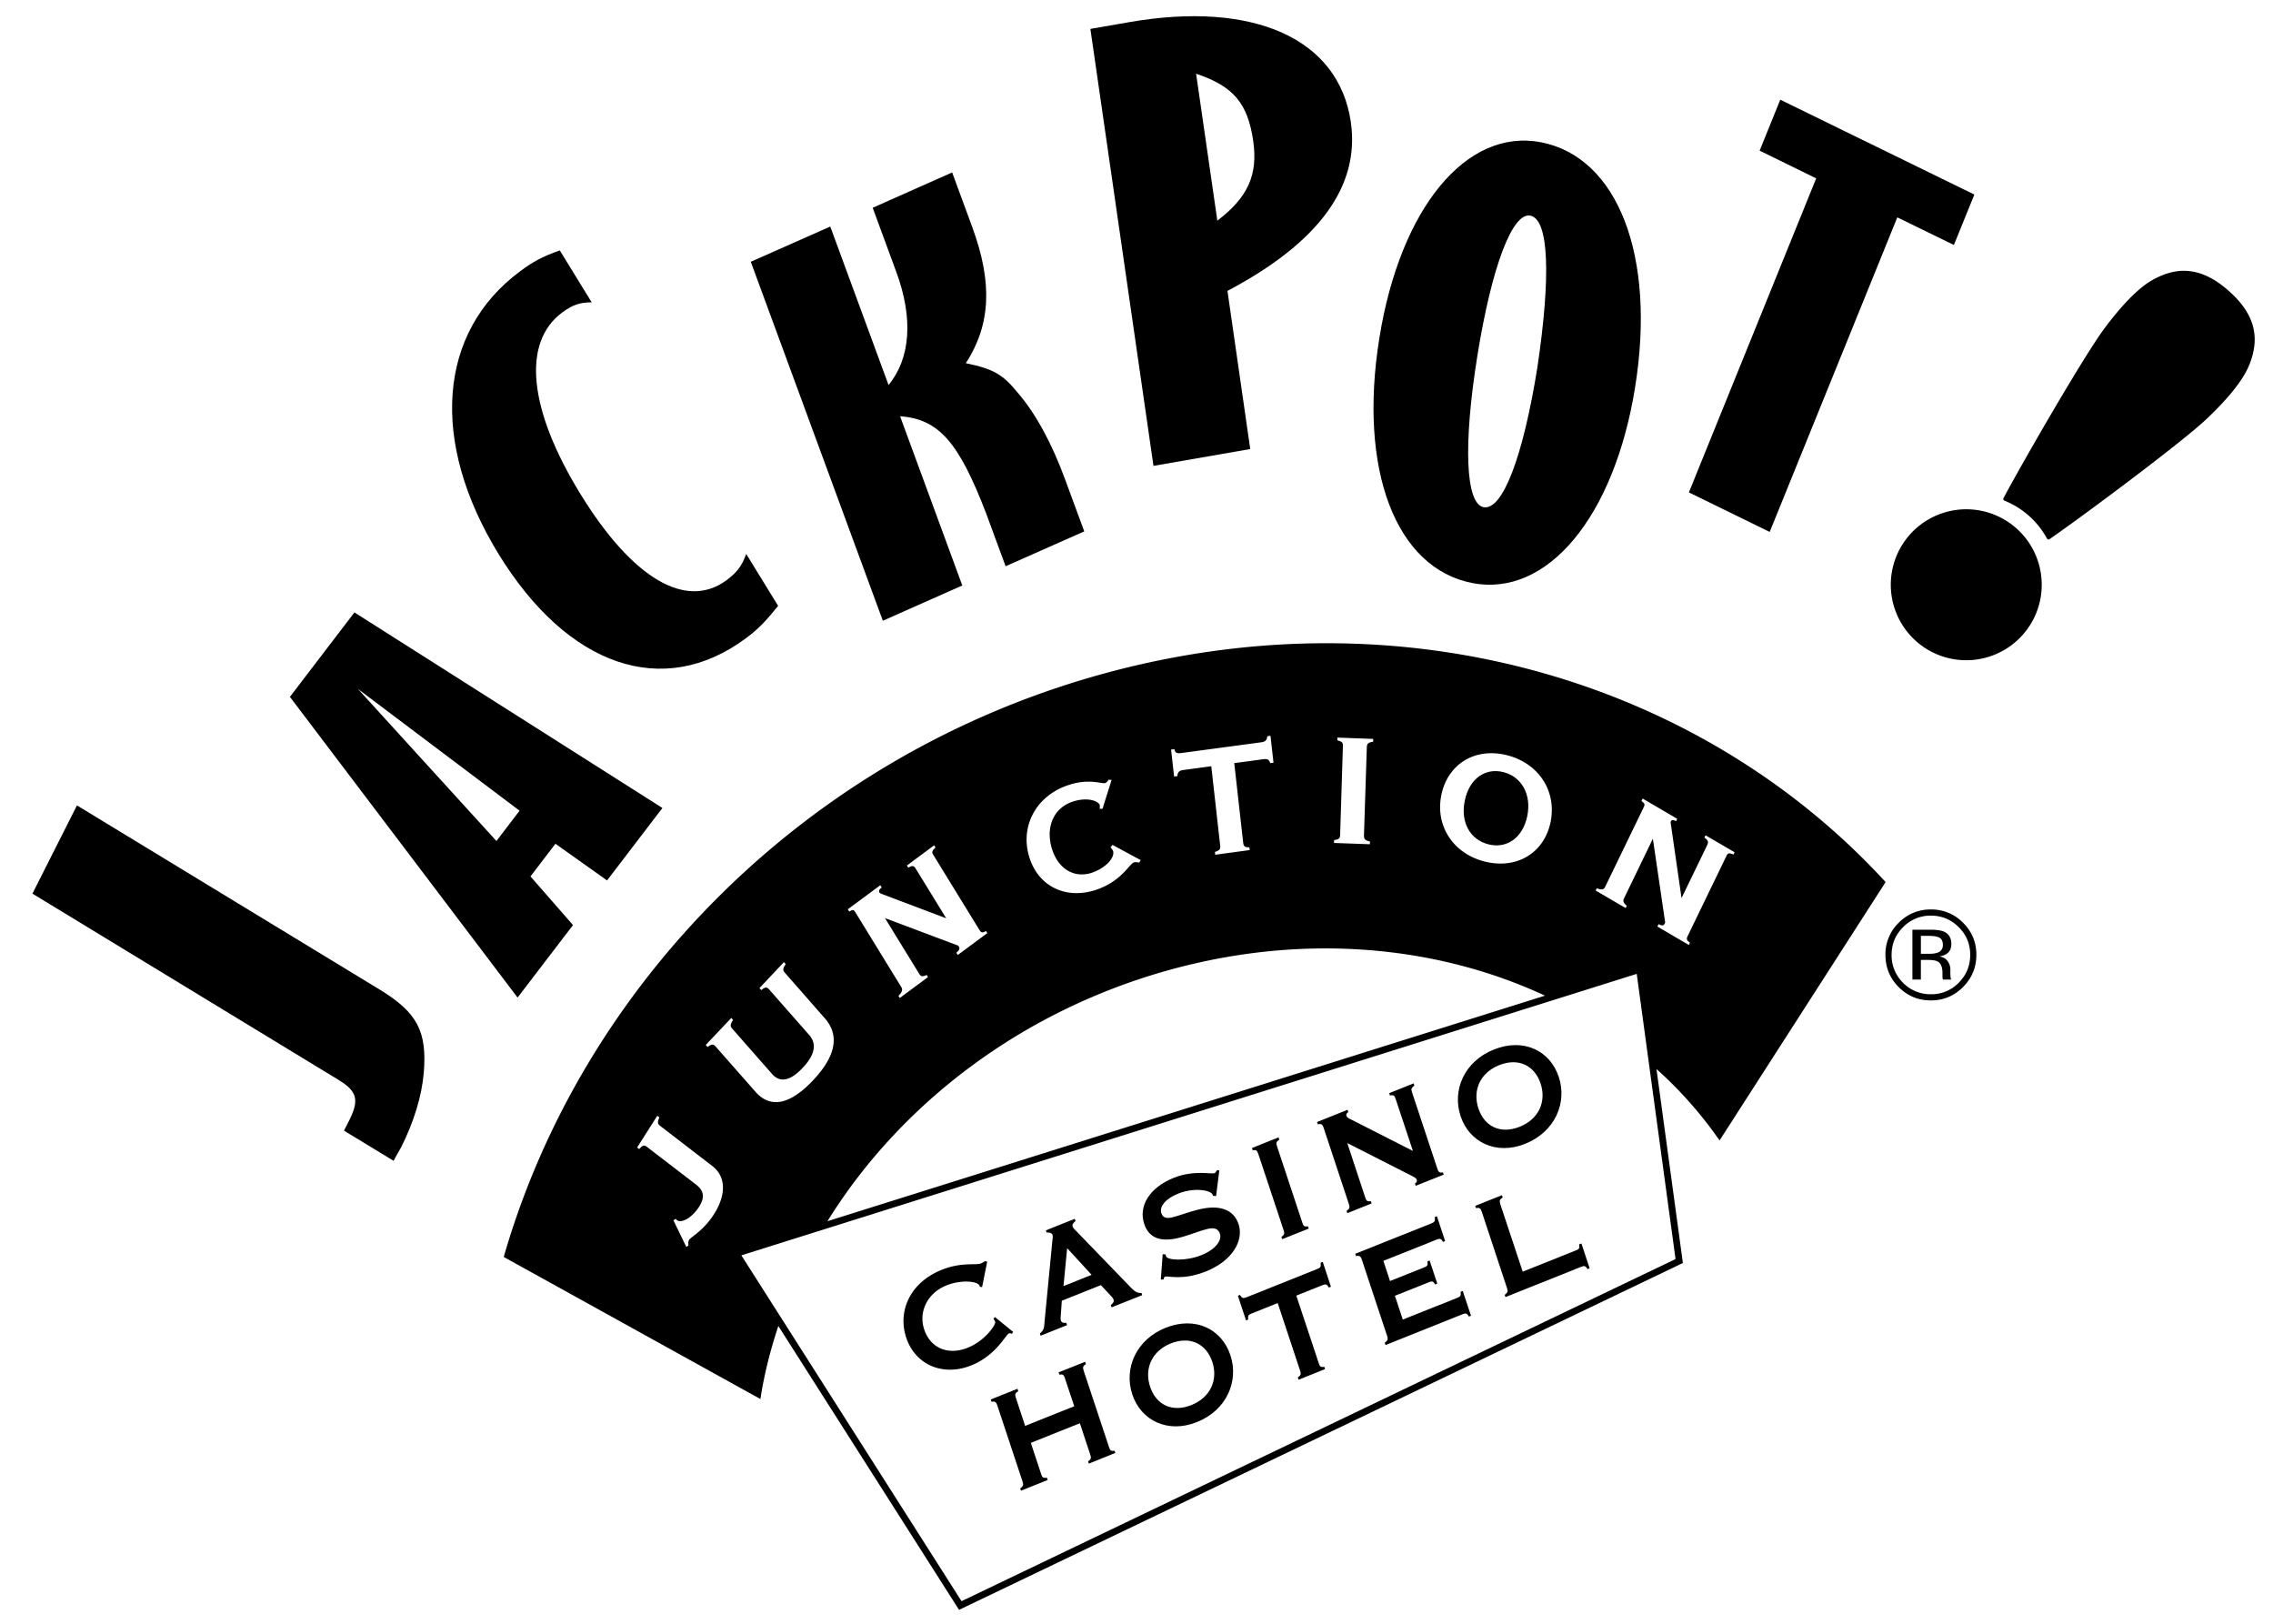
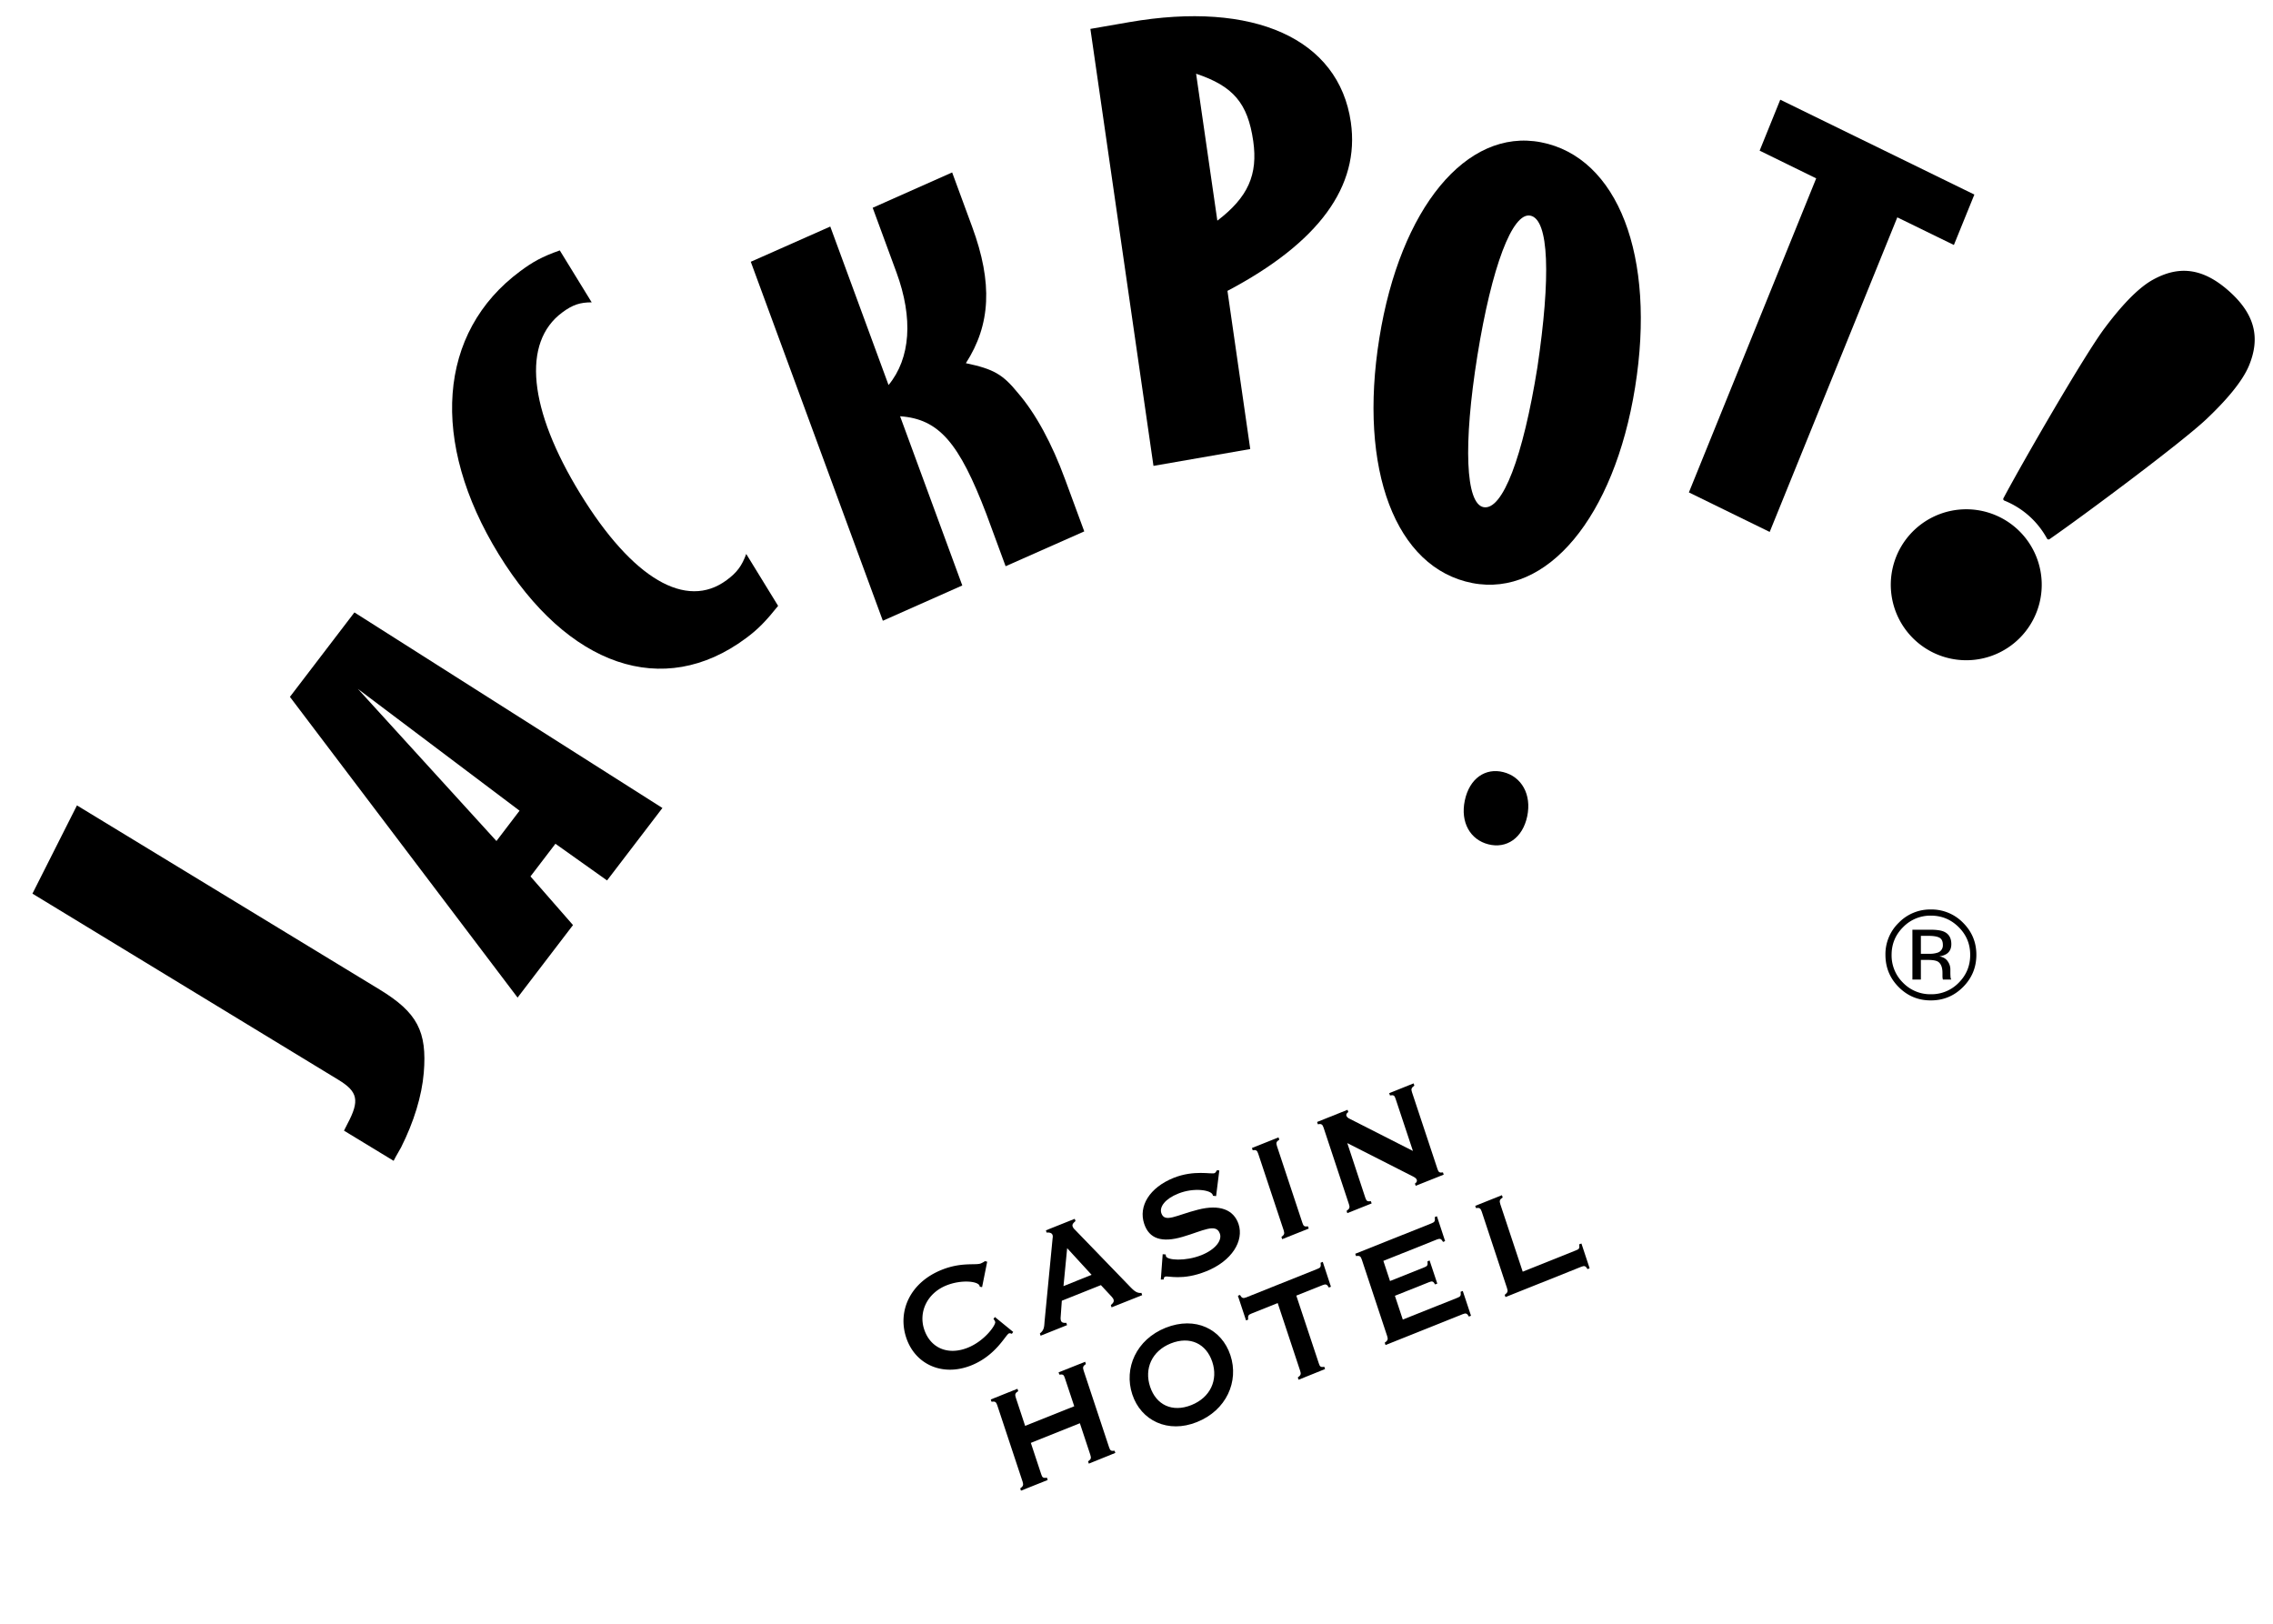
<svg xmlns="http://www.w3.org/2000/svg" viewBox="0 0 140 100" xml:space="preserve" style="fill-rule:evenodd;clip-rule:evenodd;stroke-linejoin:round;stroke-miterlimit:2" width="182" height="130">
  <path d="M.366-.039C1.267-.08 1.933.59 1.935 1.677c0 1.087-.662 1.824-1.569 1.864-.901.039-1.552-.634-1.554-1.731C-1.19.713-.529-.002.366-.039" style="fill:#000;fill-rule:nonzero" transform="matrix(1.242 .259 .259 -1.242 91.228 51.855)" />
-   <path d="m0-25.419-1.397 2.889c-.068.14-.031.225.132.367l-.054.11-1.458-.851.056-.111c.201.084.336.074.399-.055l1.878-3.877c.067-.141.052-.183-.111-.301l.056-.121 1.682.983-.06.117a.147.147 0 0 1-.028-.016c-.104-.059-.185-.049-.216.01-.012.025-.022.075-.002.171l.515 3.567 1.232-2.545c.084-.171.08-.24-.122-.389l.056-.114 1.408.823-.053.11c-.258-.105-.281-.06-.362.111l-1.857 3.837c-.07.139-.067.208.107.33l-.053.114-1.529-.897.059-.117c.167.084.243.086.292-.02.008-.014.014-.031.029-.051L0-25.419Zm1.101 20.4-34.656 16.603-10.686-16.783L-.783-18.86 1.101-5.019Zm-46.669-2.18c-.524.82-1.106 1.087-1.21 1.25-.04.063-.044.139-.032.269l-.101.075-.627-1.293.116-.076c.017.026.031.051.055.067.216.17.733-.12 1.069-.642.29-.459.249-.78-.142-1.085l-2.378-1.826c-.138-.107-.213-.092-.38.104l-.102-.079.978-1.537.102.077c-.107.253-.089.311.048.419l2.523 1.942c.655.5.688 1.38.081 2.335m.841-9.523.083.099c-.139.217-.15.297-.033.429L-42.749-14c.384.436.884.338 1.481-.296.599-.633.703-1.164.314-1.604l-1.931-2.196c-.117-.133-.195-.133-.392.024l-.085-.098 1.188-1.26.085.099c-.147.21-.15.293-.032.426l1.929 2.198c.728.826.54 1.835-.56 3.003-1.128 1.197-2.078 1.393-2.806.564l-1.931-2.194c-.119-.13-.19-.122-.393.023l-.086-.099 1.241-1.312Zm7.231-6.441.069.113a.294.294 0 0 1-.03.022c-.091.07-.122.151-.089.209.013.024.05.056.137.087l3.111 1.175-1.47-2.393c-.097-.16-.156-.186-.37-.064l-.065-.107 1.321-.979.064.107c-.205.198-.182.241-.08.401l2.215 3.605c.079.127.137.154.315.045l.065.105-1.436 1.062-.069-.112c.146-.121.184-.195.123-.293l-.029-.049-3.557-1.337 1.67 2.716c.078.128.165.131.354.042l.064.105-1.369 1.014-.064-.107c.164-.156.219-.29.144-.412l-2.238-3.644c-.08-.13-.124-.134-.294-.03l-.069-.113 1.577-1.168Zm9.053-4.834c1.062-.379 1.704-.066 1.867-.125.053-.019.096-.073.167-.161l.137.011-.44 1.4h-.142a.489.489 0 0 0 .007-.179c-.058-.202-.625-.415-1.36-.15-.857.304-1.276 1.194-.968 2.241.311 1.047 1.133 1.481 1.98 1.181.711-.259 1.081-.758.998-1.035a.559.559 0 0 0-.126-.187l.095-.119 1.369.739-.072.121c-.112-.021-.2-.031-.256-.012-.217.075-.596.891-1.766 1.309-1.507.535-2.889-.128-3.322-1.594-.435-1.464.326-2.904 1.832-3.44m23.206 10.194L-40.062-6.856c3.5-5.651 9.4-10.223 16.675-12.216 6.509-1.78 12.925-1.161 18.15 1.269m-17.988-11.963c.044.19.127.219.354.186l3.853-.517c.215-.029.288-.105.301-.294l.158-.023.146 1.306-.156.02c-.07-.186-.14-.218-.357-.186l-1.392.186.431 3.842c.024.193.064.247.302.245l.017.133-1.675.227-.012-.136c.241-.083.27-.136.253-.319l-.431-3.841-1.346.182c-.214.027-.288.106-.299.298l-.159.02-.147-1.308.159-.021Zm7.753 4.415c.241-.039.288-.087.294-.271l.133-4.278c.009-.185-.038-.235-.272-.293l.006-.134 1.737.064-.003.136c-.239.041-.298.087-.307.273l-.138 4.274c-.002.186.053.239.29.295l-.003.134-1.74-.062.003-.138Zm5.21-2.206c.314-1.497 1.641-2.304 3.184-1.914 1.543.393 2.425 1.748 2.111 3.256-.321 1.513-1.663 2.29-3.196 1.903-1.541-.39-2.414-1.744-2.099-3.245M3.237-10.775l8.06-12.54c-8.939-9.743-23.37-14.109-37.944-10.118-14.51 3.971-25.351 15.179-29.127 28.313l12.457 6.893c.185-1.199.485-2.381.871-3.543l8.771 13.775L1.35-4.776l.107-.052-1.282-9.414a19.675 19.675 0 0 1 3.062 3.467" style="fill:#000;fill-rule:nonzero" transform="translate(101.804 83.91) scale(1.269)" />
  <path d="m0 .621-14.688-8.935-2.161 4.282 14.856 9.039c.94.574 1.036 1.001.435 2.13-.049.094-.097.193-.169.334L.682 8.935c.142-.285.287-.506.36-.649.623-1.237 1.008-2.497 1.103-3.62C2.312 2.652 1.829 1.736 0 .621" style="fill:#000;fill-rule:nonzero" transform="translate(23.379 60.152) scale(1.269)" />
  <path d="m0-11.27 7.847 5.911-1.122 1.472L0-11.27ZM10.441.192 8.377-2.169l1.211-1.585 2.506 1.78 2.687-3.516-14.949-9.491-3.131 4.098L7.751 3.711l2.69-3.519Z" style="fill:#000;fill-rule:nonzero" transform="translate(22.043 56.728) scale(1.269)" />
  <path d="M0 15.858c.595-.437.974-.833 1.571-1.576l-1.548-2.52c-.21.571-.441.895-.952 1.271-1.96 1.453-4.562-.059-7.101-4.189-2.519-4.105-2.839-7.346-.879-8.8.507-.378.87-.493 1.431-.493l-1.548-2.52c-.869.304-1.325.566-1.922 1.01-4.004 2.963-4.394 8.278-1.043 13.735C-8.638 17.23-4.004 18.827 0 15.858" style="fill:#000;fill-rule:nonzero" transform="translate(45.933 19.19) scale(1.269)" />
  <path d="m0 18.333-3.019-8.212c1.891.134 2.865 1.284 4.188 4.745l.934 2.534 3.817-1.691-.926-2.513c-.642-1.75-1.424-3.198-2.297-4.21-.729-.896-1.173-1.157-2.523-1.44C1.378 5.676 1.483 3.654.481.933l-.973-2.645L-4.349.003l1.154 3.137c.818 2.225.686 4.166-.384 5.466L-6.408.914l-3.858 1.71 6.41 17.421L0 18.333Z" style="fill:#000;fill-rule:nonzero" transform="translate(59.27 12.792) scale(1.269)" />
  <path d="M0-8.938c.232 1.624-.247 2.723-1.742 3.861l-1.031-7.131c1.8.602 2.508 1.424 2.773 3.27M-.145 6.007l-1.106-7.676c4.423-2.336 6.439-5.069 5.988-8.19-.583-4.043-4.705-5.903-10.76-4.851l-1.881.327 3.062 21.207 4.697-.817Z" style="fill:#000;fill-rule:nonzero" transform="translate(77.19 20.032) scale(1.269)" />
  <path d="M0-.682C.698-5.01 1.699-7.643 2.568-7.477c.918.178.995 2.988.345 7.361C2.214 4.247 1.218 6.849.298 6.671-.571 6.5-.695 3.652 0-.682m-.244 11.037c3.627.701 6.885-3.198 7.897-9.491 1.028-6.385-.839-11.18-4.566-11.901-3.628-.701-6.834 3.206-7.845 9.501-1.027 6.385.787 11.169 4.514 11.891" style="fill:#000;fill-rule:nonzero" transform="translate(90.996 22.768) scale(1.269)" />
  <path d="M0 20.977 6.194 5.71 8.94 7.051l.994-2.447L.513 0-.488 2.473l2.745 1.345-6.179 15.241L0 20.977Z" style="fill:#000;fill-rule:nonzero" transform="translate(109 6.14) scale(1.269)" />
  <path d="M0 2.039-1.234-1.68c-.051-.158-.036-.221.109-.319l-.036-.109-1.29.514.041.109c.182-.025.211.009.266.17L-1.69.05l-2.384.952-.451-1.367c-.055-.159-.032-.225.116-.32l-.038-.113-1.295.519.036.11c.167-.028.224.006.278.167l1.233 3.719c.049.157.023.217-.117.322l.035.108 1.297-.517-.034-.111c-.181.025-.228-.006-.278-.166l-.505-1.525 2.38-.953.506 1.528c.053.162.038.221-.108.32l.037.112 1.287-.521-.039-.105c-.175.023-.212-.011-.266-.17" style="fill:#000;fill-rule:nonzero" transform="translate(68.31 86.542) scale(1.269)" />
  <path d="M0 2.938c-.934.373-1.713-.014-2.003-.891-.292-.875.084-1.733 1.004-2.101.943-.374 1.725.02 2.014.894C1.306 1.716.927 2.567 0 2.938M-1.252-.813c-1.422.57-2.037 1.965-1.615 3.234.419 1.275 1.735 1.905 3.133 1.343C1.697 3.197 2.319 1.791 1.894.518 1.473-.753.196-1.388-1.252-.813" style="fill:#000;fill-rule:nonzero" transform="translate(73.38 82.805) scale(1.269)" />
  <path d="M0-5.637c.025.201-.007.244-.156.3l-3.459 1.384c-.15.057-.21.034-.3-.121l-.1.04.396 1.197.101-.039c-.018-.191.013-.235.162-.294l1.273-.509 1.09 3.288c.055.158.03.217-.114.323l.037.11L.215-.476.181-.584c-.178.026-.217-.007-.268-.168L-1.18-4.041l1.282-.511c.151-.062.211-.036.298.119l.101-.039-.397-1.207L0-5.637Z" style="fill:#000;fill-rule:nonzero" transform="translate(81.34 84.92) scale(1.269)" />
  <path d="M0 1.077c.021.202-.011.234-.16.294l-2.648 1.056-.383-1.154 1.659-.661c.149-.061.204-.047.293.111l.105-.042-.373-1.121-.102.041c.022.202-.012.233-.16.293l-1.659.663-.323-.978 2.6-1.039c.149-.059.21-.036.298.119l.099-.04-.397-1.206-.104.04c.023.202-.007.243-.156.303L-5.115-.766l.035.11c.171-.028.229.007.281.167l1.233 3.718c.051.159.027.216-.118.321l.038.114L.101 2.165c.155-.063.213-.039.3.117l.102-.041-.4-1.202L0 1.077Z" style="fill:#000;fill-rule:nonzero" transform="translate(89.965 78.187) scale(1.269)" />
  <path d="M0-.18c.023.205-.01.238-.158.294L-2.744 1.15l-1.089-3.28c-.052-.16-.029-.225.118-.322l-.039-.11-1.295.517.036.108c.166-.03.224.009.278.168l1.23 3.72c.054.158.028.215-.114.322l.038.109L.104.909c.149-.059.21-.037.298.116l.102-.04L.106-.217 0-.18Z" style="fill:#000;fill-rule:nonzero" transform="translate(97.27 76.859) scale(1.269)" />
  <path d="M0 1.395c.039-.013.081-.004.14.021l.066-.092L-.682.6l-.07.093a.43.43 0 0 1 .084.141c.044.133-.494.921-1.335 1.257-.961.382-1.811.016-2.112-.893-.279-.845.147-1.759 1.084-2.134.737-.292 1.532-.201 1.605.019.006.017.009.024.006.046l.116.02.248-1.234-.106-.027A1.22 1.22 0 0 1-1.366-2c-.249.099-.933-.076-1.891.307-1.535.613-2.16 1.999-1.728 3.298.429 1.289 1.751 1.902 3.15 1.345C-.624 2.467-.162 1.461 0 1.395" style="fill:#000;fill-rule:nonzero" transform="translate(62.144 80.349) scale(1.269)" />
  <path d="m0-2.825 1.186 1.293-1.364.549L0-2.825ZM-.006.911-.041.799C-.2.809-.273.78-.303.687A.46.46 0 0 1-.315.516l.056-.79 1.897-.758.523.563c.042.052.076.092.089.135.033.095-.005.164-.13.271l.035.11 1.486-.591-.036-.111c-.204.024-.34-.083-.53-.277L.359-3.74a.37.37 0 0 1-.092-.136c-.031-.093.012-.155.139-.265l-.039-.108-1.398.558.033.11c.157-.014.26.023.291.124a.303.303 0 0 1 .002.139L-1.097.736c-.018.236-.012.416-.227.576l.035.112L-.006.911Z" style="fill:#000;fill-rule:nonzero" transform="translate(65.729 80.455) scale(1.269)" />
  <path d="M0 1.113C.973.83 1.623.428 1.801.968c.11.328-.227.767-.895 1.035-.794.316-1.661.245-1.723.057-.009-.024-.01-.051-.012-.089l-.148-.011-.091 1.23.142-.006c0-.077.015-.114.07-.136.135-.053.835.206 1.988-.258C2.39 2.287 2.973 1.309 2.706.499 2.47-.205 1.787-.472.735-.202c-1.05.265-1.614.657-1.779.166-.099-.302.181-.693.827-.949.765-.306 1.59-.168 1.665.059.01.016.011.027.01.048l.157.017.156-1.244-.112-.013c-.044.076-.081.13-.121.143-.156.062-.99-.166-1.979.227C-1.62-1.274-2.16-.373-1.876.48c.241.734.86.934 1.876.633" style="fill:#000;fill-rule:nonzero" transform="translate(72.853 74.756) scale(1.269)" />
  <path d="M0-3.351 1.235.365c.05.164.032.214-.109.321l.036.108L2.451.28 2.414.172c-.178.024-.217-.011-.271-.171L.911-3.716c-.053-.161-.039-.224.112-.319l-.039-.11-1.29.515.036.108c.167-.028.217.01.27.171" style="fill:#000;fill-rule:nonzero" transform="translate(77.498 75.308) scale(1.269)" />
  <path d="M0 5.138c-.178.025-.216-.012-.271-.17l-.874-2.65 3.199 1.625c.094.051.153.092.175.161.02.061-.011.129-.09.179l.035.108 1.361-.542-.037-.109c-.168.028-.217-.009-.268-.171L1.996-.149c-.054-.157-.029-.216.114-.322L2.074-.58.889-.104l.037.108c.186-.03.222.005.275.168l.84 2.527-3.053-1.552c-.095-.044-.154-.09-.176-.157-.021-.058.011-.126.093-.179l-.038-.109-1.477.591.034.11c.171-.033.227.005.28.165l1.232 3.719c.052.155.03.218-.115.321l.035.11 1.181-.472L0 5.138Z" style="fill:#000;fill-rule:nonzero" transform="translate(84.436 67.457) scale(1.269)" />
-   <path d="M0-3.042c.941-.376 1.723.018 2.014.895.288.877-.088 1.723-1.016 2.094C.063.32-.715-.064-1.006-.943-1.296-1.82-.922-2.675 0-3.042M1.264.774c1.432-.57 2.053-1.971 1.631-3.247-.423-1.272-1.703-1.906-3.149-1.328-1.421.566-2.04 1.958-1.616 3.233C-1.449.706-.135 1.337 1.264.774" style="fill:#000;fill-rule:nonzero" transform="translate(92.335 69.46) scale(1.269)" />
  <path d="M0 2.697a1.84 1.84 0 0 1-1.352.559 1.84 1.84 0 0 1-1.352-.559 1.854 1.854 0 0 1-.554-1.353c0-.525.186-.973.557-1.343a1.84 1.84 0 0 1 1.349-.56c.528 0 .979.187 1.352.56.372.37.557.818.557 1.343 0 .529-.185.98-.557 1.353M-1.355-.858a2.12 2.12 0 0 0-1.555.643 2.12 2.12 0 0 0-.647 1.556c0 .613.213 1.135.641 1.565.429.433.949.649 1.561.649s1.133-.216 1.564-.649c.431-.433.647-.953.647-1.565C.856.732.64.214.209-.215a2.135 2.135 0 0 0-1.564-.643" style="fill:#000;fill-rule:nonzero" transform="translate(120.643 57.1) scale(1.269)" />
  <path d="M0-.193a1.193 1.193 0 0 1-.416.054h-.395v-.869h.373c.243 0 .419.03.529.09.109.059.165.176.165.351A.369.369 0 0 1 0-.193m.667-.414c0-.305-.126-.509-.377-.613-.141-.058-.361-.087-.663-.087h-.849v2.421h.411V.16h.339c.228 0 .388.027.479.078.153.09.23.275.23.556v.191l.009.078.006.027.006.024h.409l-.017-.03A.356.356 0 0 1 .626.958 2.87 2.87 0 0 1 .62.778V.601A.673.673 0 0 0 .491.226C.404.097.269.018.083-.012a.907.907 0 0 0 .348-.117C.588-.23.667-.39.667-.607" style="fill:#000;fill-rule:nonzero" transform="translate(119.341 58.915) scale(1.269)" />
  <path d="M0 5.964a3.663 3.663 0 1 0-4.87 5.472A3.663 3.663 0 0 0 0 5.964m0 0a3.663 3.663 0 1 0-4.87 5.472A3.663 3.663 0 0 0 0 5.964m.571-.642a4.132 4.132 0 0 0-1.195-.74.083.083 0 0 1-.044-.117c.954-1.792 3.906-6.902 4.892-8.228.755-1.014 1.597-1.953 2.363-2.375 1.23-.679 2.393-.603 3.691.552 1.298 1.154 1.508 2.301.977 3.602-.331.809-1.165 1.755-2.085 2.623-1.202 1.133-5.934 4.659-7.603 5.815a.085.085 0 0 1-.122-.031 4.113 4.113 0 0 0-.874-1.101" style="fill:#000;fill-rule:nonzero" transform="translate(124.246 25.016) scale(1.269)" />
</svg>